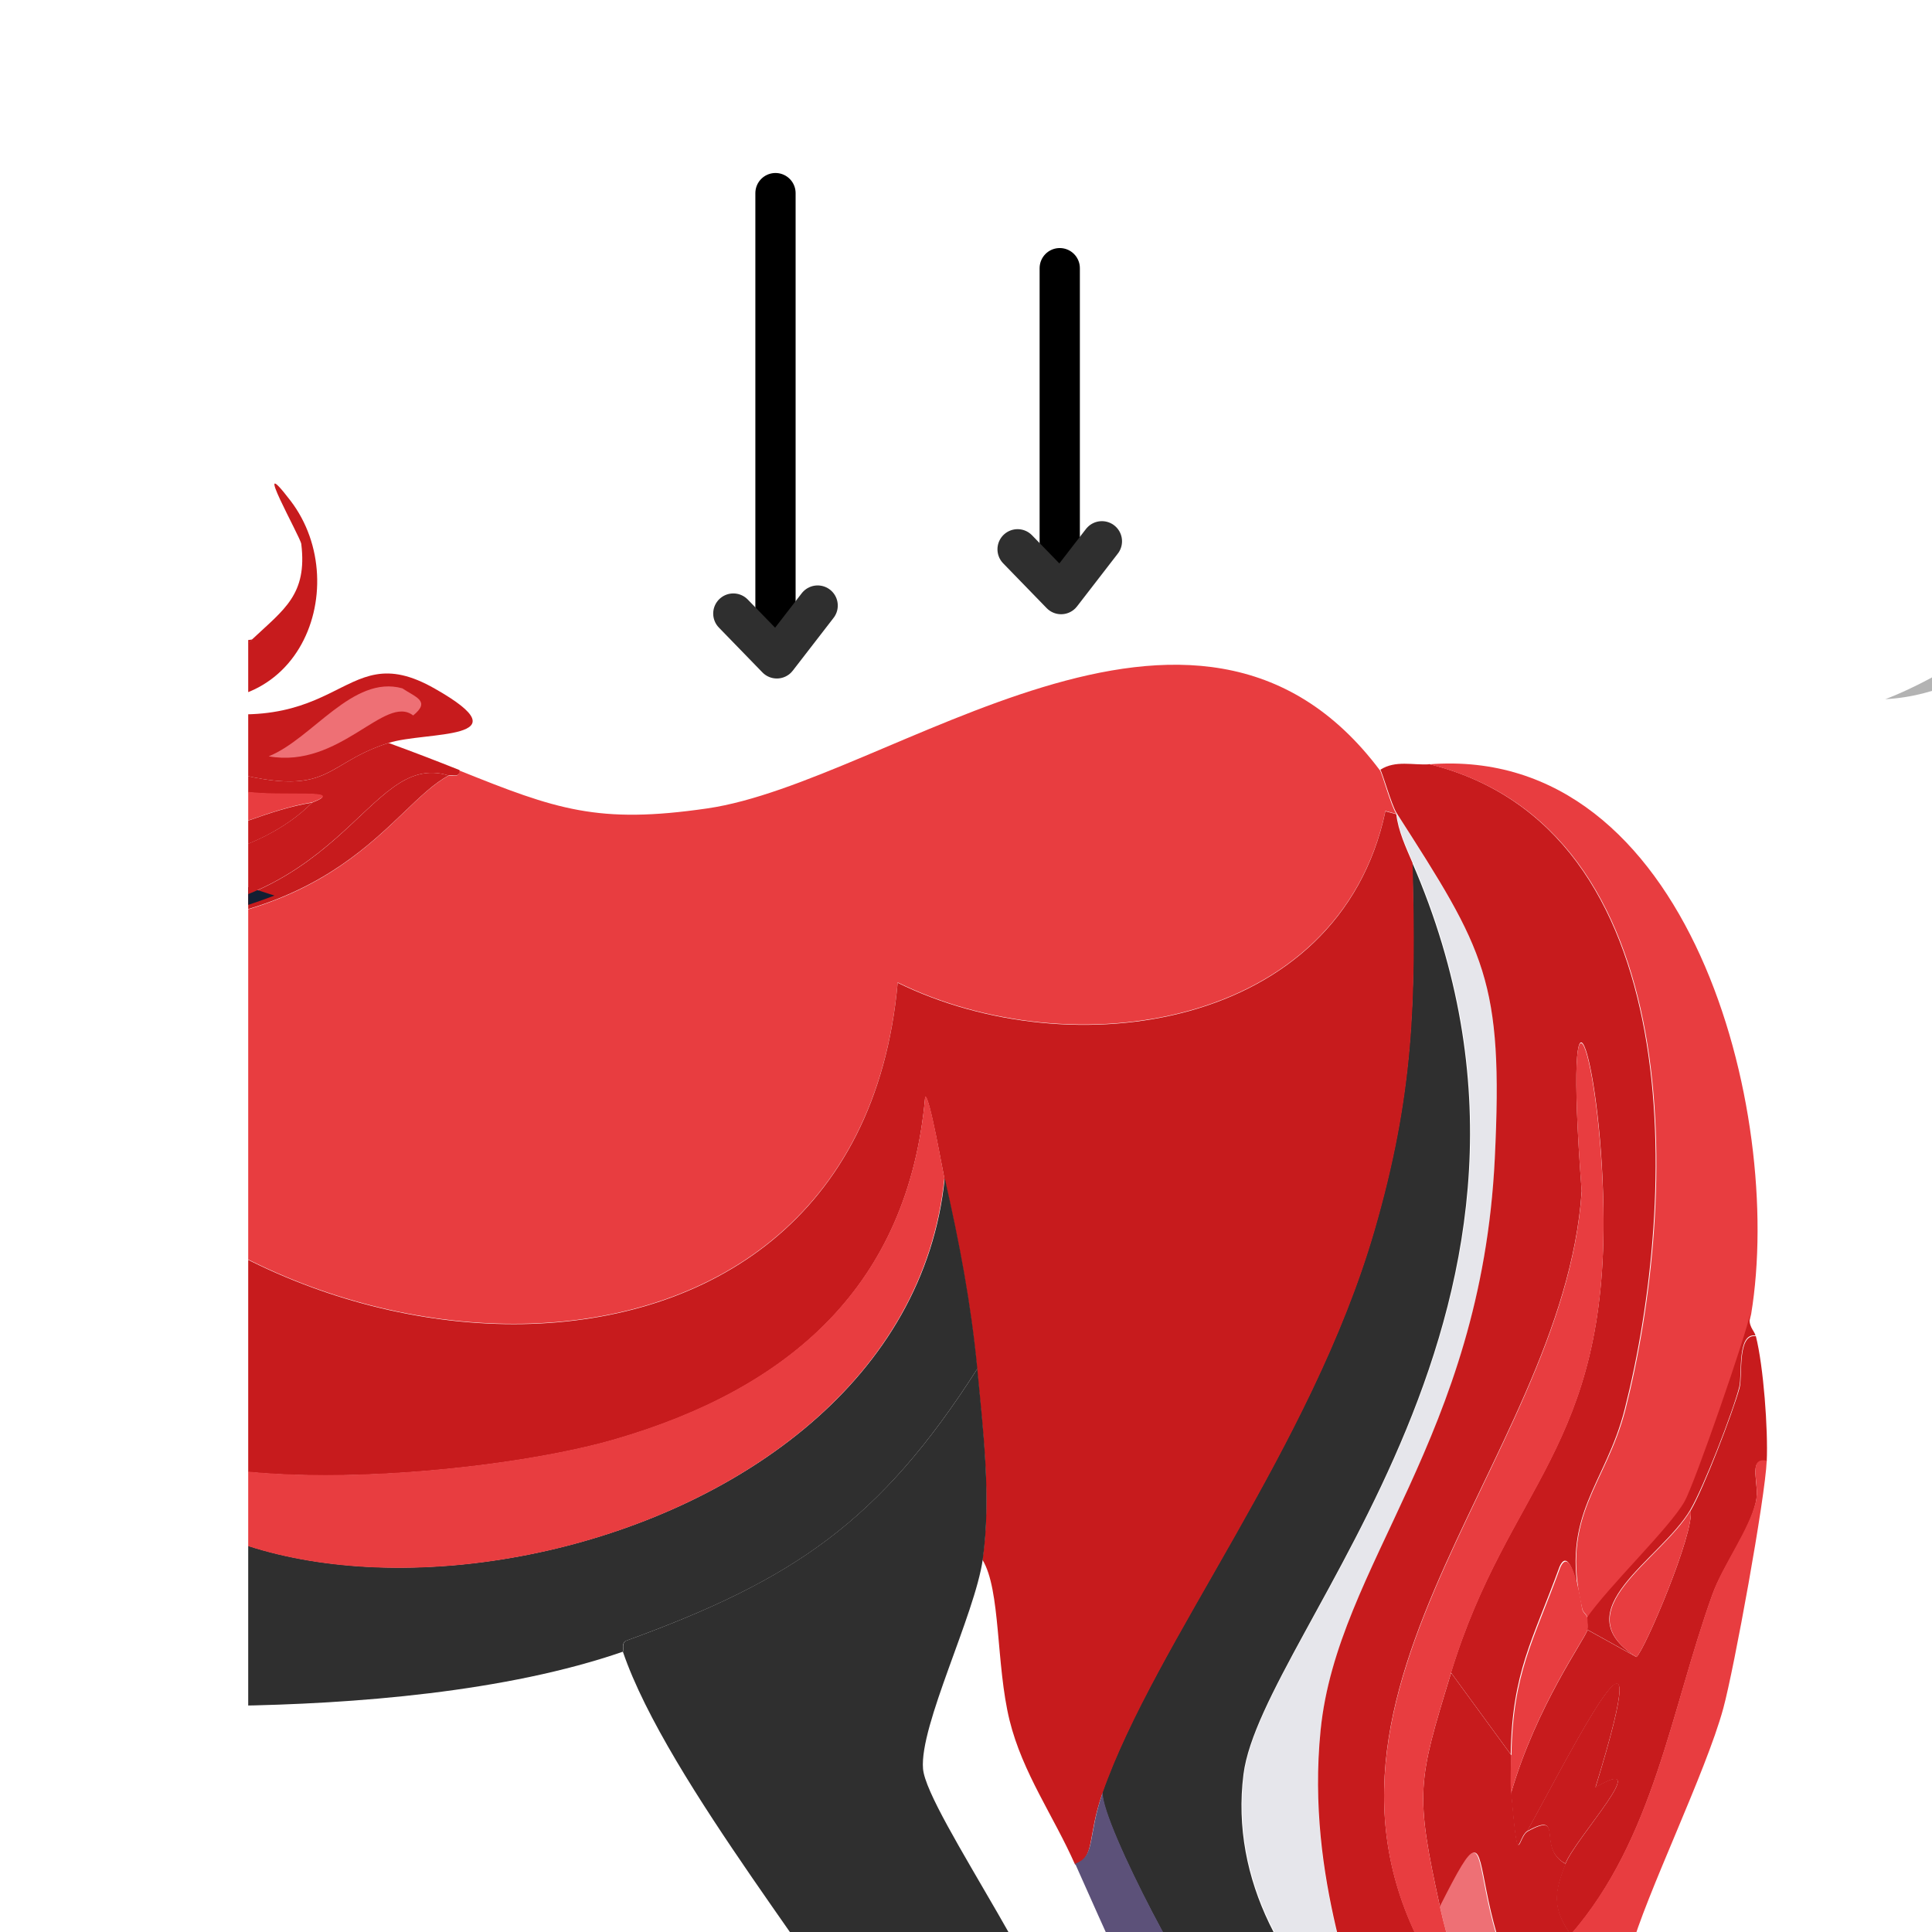
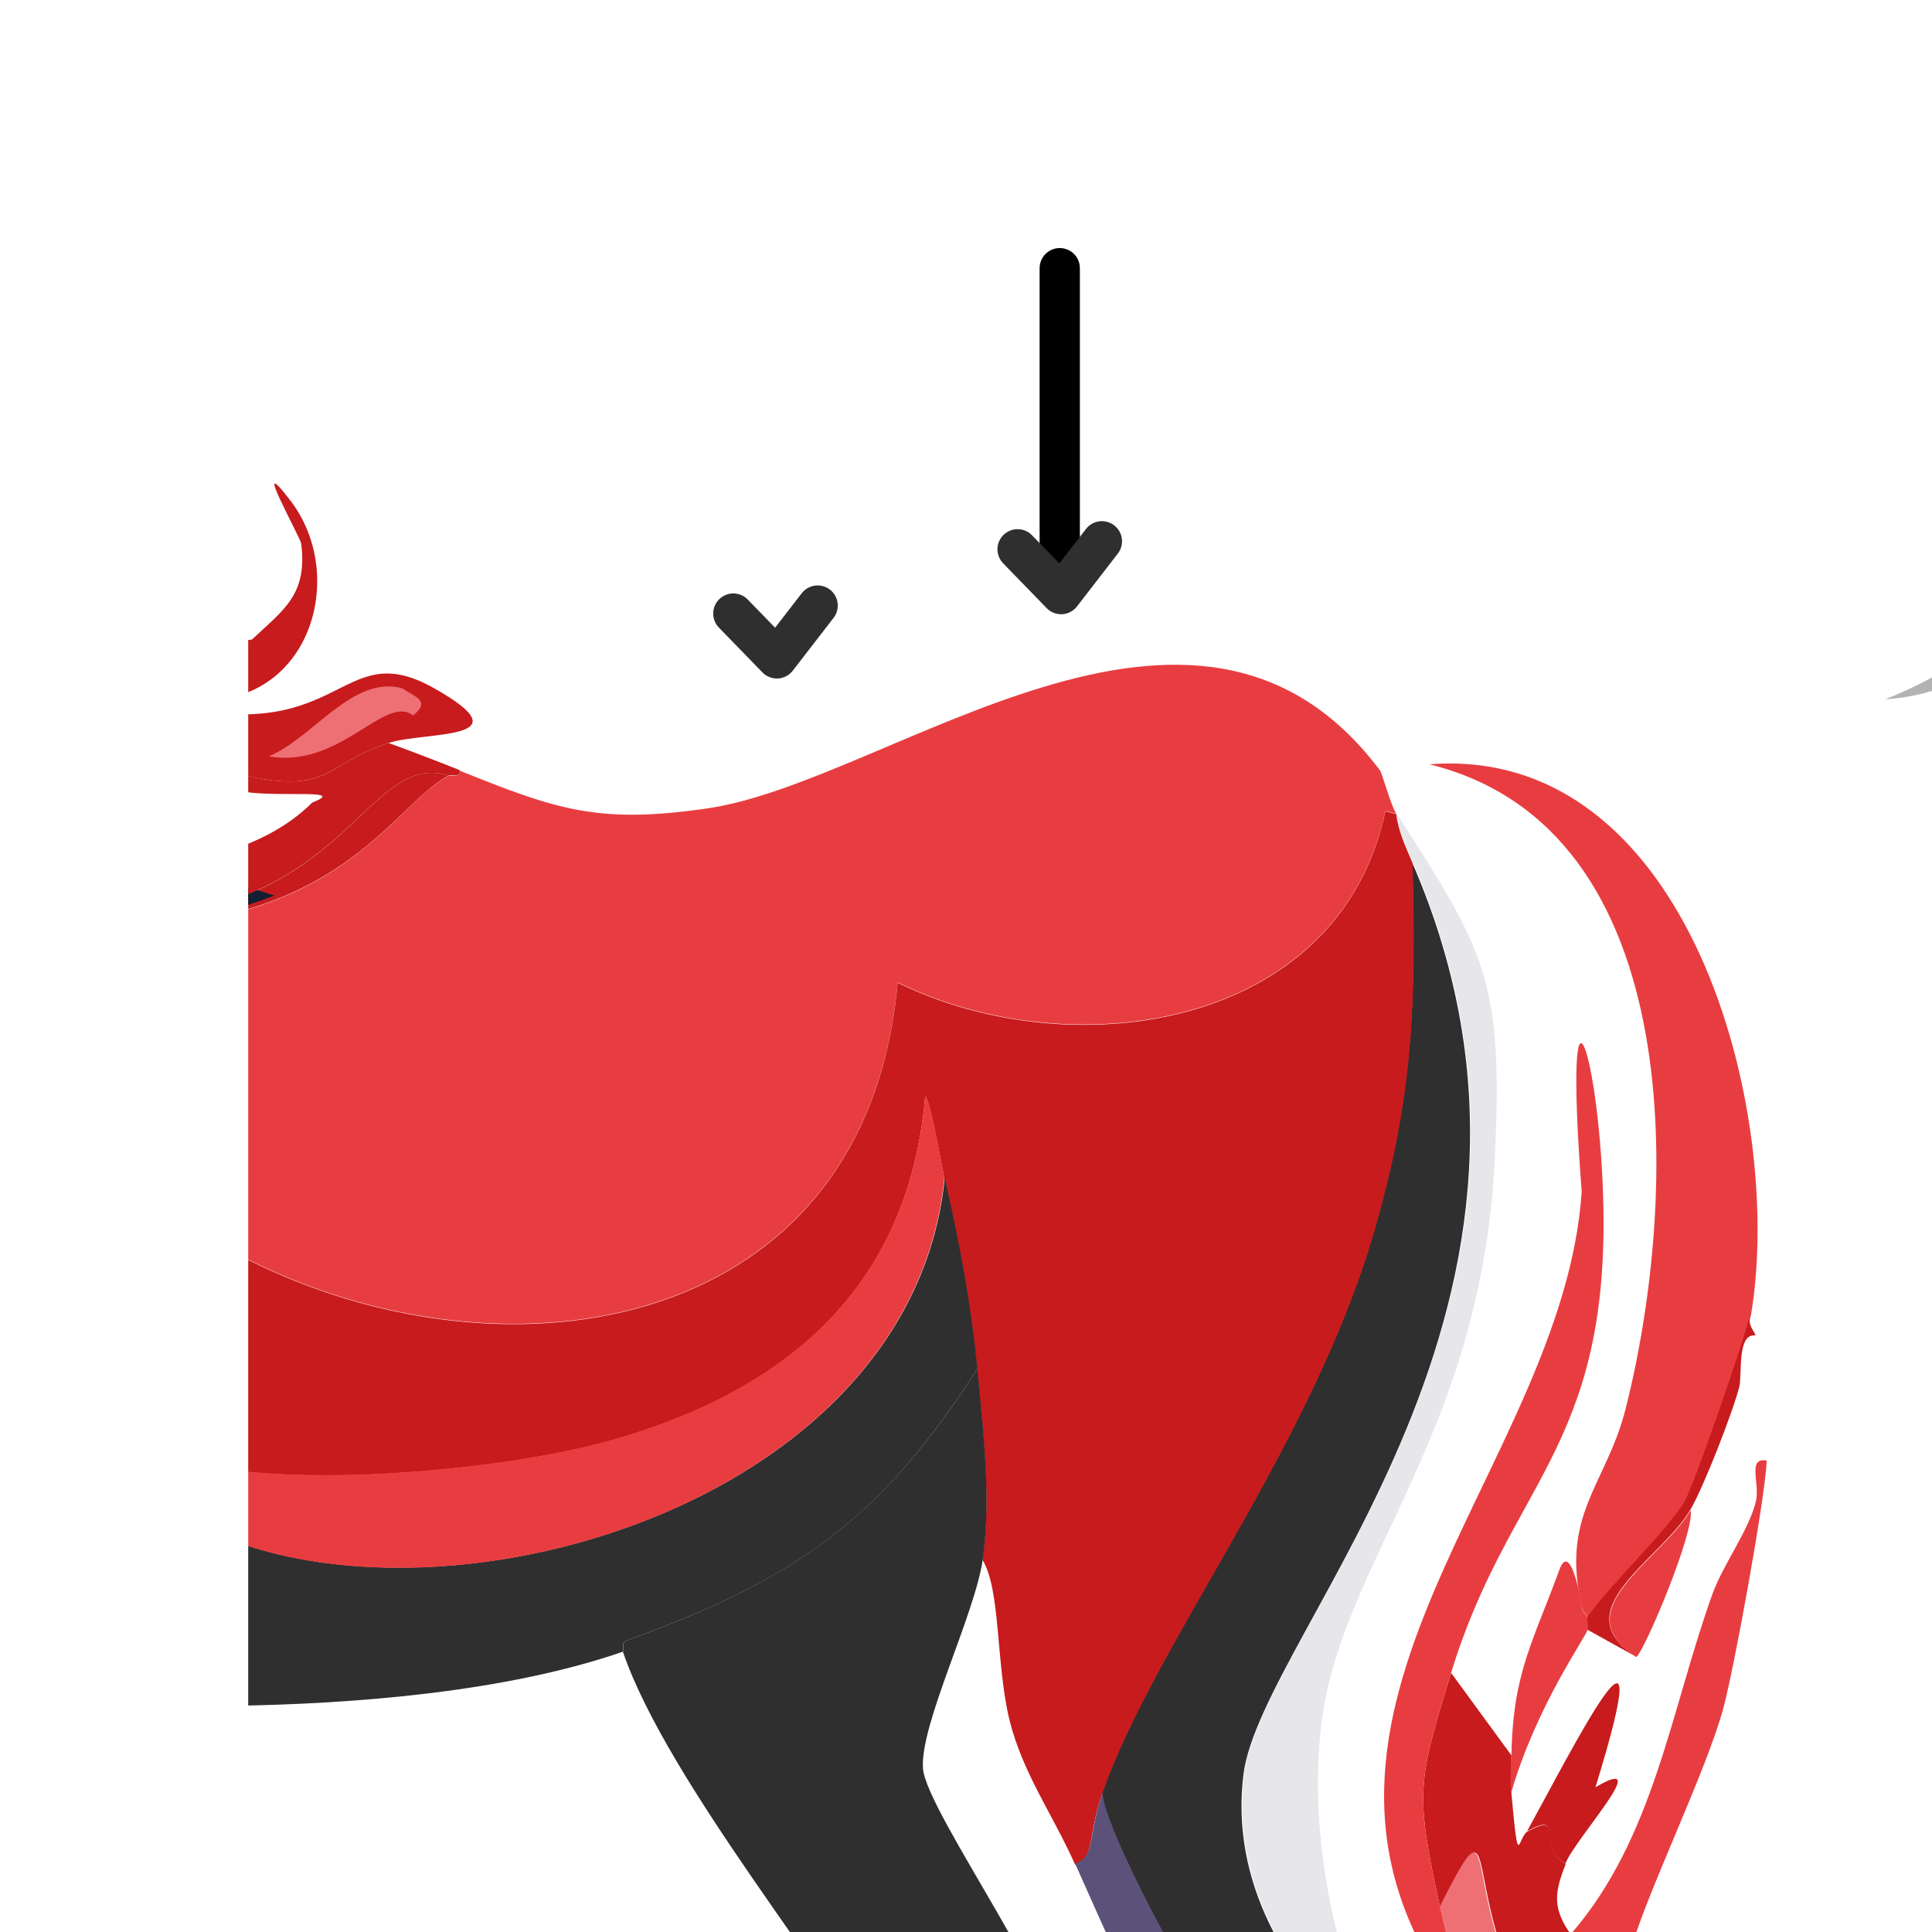
<svg xmlns="http://www.w3.org/2000/svg" width="144" height="144" viewBox="0 0 144 144" fill="none">
  <g clip-path="url(#clip0_259_5371)">
    <g clip-path="url(#clip1_259_5371)">
      <path d="M105.313 64.272C119.536 97.029 94.113 121.456 92.736 132.213C91.738 140.112 95.867 147.23 101.67 152.299C101.481 149.063 97.27 140.247 98.431 128.978C99.672 116.63 110.387 107.274 111.413 86.38C112.06 73.034 110.684 70.904 104.099 60.632C104.234 61.899 104.827 63.139 105.313 64.272Z" fill="#E6E6EB" />
      <path d="M-70.711 -5.907C-69.955 9.865 -63.073 18.358 -61.993 22.078C-53.518 30.355 -47.041 49.443 -44.126 61.225C-42.48 67.831 -40.213 84.465 -39.673 85.571C-39.349 86.218 -38.674 86.245 -38.054 86.191L-36.434 100.992C-35.786 103.311 -32.737 108.73 -31.144 110.536C-28.769 113.206 -23.236 116.63 -19.782 117.843C-24.505 95.546 -8.662 100.48 2.349 79.316C16.977 104.012 63.777 108.245 66.908 73.223C79.862 79.585 99.808 76.728 103.262 60.443L104.072 60.659C103.667 60.039 103.019 57.639 102.857 57.424C89.093 39.063 66.314 58.286 52.711 60.255C44.56 61.441 41.457 60.336 34.224 57.424C34.251 58.071 33.603 57.72 33.414 57.828C29.042 60.174 25.29 69.583 6.614 69.179C-2.32 68.99 -11.955 66.267 -18.163 59.446C-28.553 51.978 -28.904 42.865 -34.005 32.674C-39.052 22.59 -46.366 15.257 -53.896 7.115C-56.676 10.782 -62.803 1.345 -64.854 -1.405C-73.356 -12.755 -69.712 -10.221 -70.954 -13.16C-72.303 -16.422 -73.679 -19.657 -75.839 -22.488C-75.974 -22.461 -76.108 -22.515 -76.243 -22.488C-76.783 -22.326 -77.107 -23.647 -77.458 -21.275C-77.215 -20.466 -75.812 -16.422 -76.432 -15.991L-70.738 -5.853L-70.711 -5.907Z" fill="#E83D40" />
      <path d="M8.26 68.343L6.641 69.152C25.317 69.556 29.069 60.12 33.441 57.801C27.152 55.86 25.722 68.72 8.26 68.343Z" fill="#C71B1D" />
      <path d="M82.156 133.642C82.156 136.095 89.282 149.468 90.469 149.872C91.117 150.088 100.509 147.257 95.138 157.583C95.813 157.853 98.053 159.228 98.377 160.01C98.89 158.527 99.942 156.855 100.806 155.561C100.941 154.483 101.724 154.078 101.616 152.326C95.813 147.257 91.684 140.166 92.682 132.24C94.059 121.483 119.483 97.056 105.259 64.299C105.529 74.706 105.34 81.608 102.425 91.691C97.702 107.948 86.097 122.318 82.129 133.669L82.156 133.642Z" fill="#2F2F2F" />
      <path d="M-19.755 117.816C-19.485 119.056 -16.678 123.505 -17.731 125.122C-17.65 125.176 -16.894 124.961 -16.111 126.147C-15.059 127.711 -6.341 160.576 -6.368 162.463C-5.478 161.573 -4.236 161.708 -3.13 161.654C-5.882 137.255 0.568 117.465 4.994 94.117C6.263 92.554 7.099 103.635 7.828 105.279C10.932 112.208 35.87 110.186 45.802 107.301C58.838 103.527 67.717 95.843 68.959 81.742C69.283 81.689 70.254 87.242 70.389 87.835C71.469 92.554 72.359 97.218 72.818 102.044C73.25 106.6 73.898 111.696 73.223 116.252C74.6 118.49 74.222 124.044 75.247 128.223C76.219 132.159 78.54 135.367 80.132 138.98C81.644 138.441 81.023 136.958 82.156 133.696C86.124 122.345 97.729 107.975 102.452 91.718C105.367 81.662 105.556 74.733 105.286 64.326C104.8 63.193 104.207 61.926 104.072 60.686L103.262 60.47C99.807 76.755 79.862 79.612 66.907 73.25C63.777 108.272 16.977 104.039 2.349 79.343C-8.662 100.507 -24.505 95.573 -19.782 117.87L-19.755 117.816Z" fill="#C71B1D" />
      <path d="M80.132 138.899C82.102 143.348 85.773 151.517 87.851 155.534C89.713 156.154 94.302 157.206 95.165 157.556C100.536 147.23 91.144 150.061 90.496 149.845C89.281 149.441 82.183 136.068 82.183 133.615C81.05 136.877 81.671 138.333 80.159 138.899H80.132Z" fill="#5C5179" />
      <path d="M7.855 105.252C7.126 103.608 6.29 92.527 5.021 94.091C0.595 117.439 -5.855 137.228 -3.103 161.627C-2.509 161.627 -2.779 162.463 -2.482 162.436C2.214 162.005 -0.458 159.201 1.378 158.796C1.135 154.213 1.971 130.757 2.592 126.74C2.7 126.093 2.349 124.206 2.808 123.909C3.726 123.262 16.033 125.311 17.22 127.144C26.397 127.01 37.732 126.12 46.45 123.1C46.504 123.1 46.288 122.426 46.666 122.291C59.162 117.762 65.585 113.394 72.845 102.017C72.386 97.191 71.496 92.527 70.416 87.809C67.393 117.735 15.628 125.877 7.072 105.872L7.882 105.252H7.855Z" fill="#2F2F2F" />
      <path d="M7.855 105.252L7.045 105.872C15.601 125.904 67.366 117.762 70.389 87.809C70.254 87.215 69.31 81.689 68.959 81.715C67.717 95.789 58.865 103.473 45.802 107.274C35.87 110.159 10.959 112.181 7.828 105.252H7.855Z" fill="#E83D40" />
-       <path d="M46.423 123.1C49.742 132.86 62.751 148.335 64.694 153.108C64.775 153.35 65.909 154.429 65.909 154.536C66.692 159.416 47.934 196.568 45.208 204.441C44.56 205.358 43.427 205.034 42.374 205.061C41.214 207.973 40.431 212.394 39.136 212.367C40.89 212.691 42.617 213.203 44.425 213.176C44.479 212.772 48.312 206.436 48.69 206.274C49.715 205.87 54.222 207.191 54.978 204.845C55.248 204.063 54.627 200.262 55.383 197.134C57.002 190.448 69.309 166.615 73.655 160.63C75.139 158.581 79.08 156.612 79.35 154.132C79.835 149.791 69.067 135.125 68.797 131.835C68.527 128.6 72.656 120.377 73.25 116.225C73.898 111.669 73.277 106.573 72.845 102.017C65.585 113.394 59.135 117.762 46.666 122.291C46.315 122.426 46.504 123.073 46.45 123.1H46.423Z" fill="#2F2F2F" />
+       <path d="M46.423 123.1C49.742 132.86 62.751 148.335 64.694 153.108C64.775 153.35 65.909 154.429 65.909 154.536C66.692 159.416 47.934 196.568 45.208 204.441C41.214 207.973 40.431 212.394 39.136 212.367C40.89 212.691 42.617 213.203 44.425 213.176C44.479 212.772 48.312 206.436 48.69 206.274C49.715 205.87 54.222 207.191 54.978 204.845C55.248 204.063 54.627 200.262 55.383 197.134C57.002 190.448 69.309 166.615 73.655 160.63C75.139 158.581 79.08 156.612 79.35 154.132C79.835 149.791 69.067 135.125 68.797 131.835C68.527 128.6 72.656 120.377 73.25 116.225C73.898 111.669 73.277 106.573 72.845 102.017C65.585 113.394 59.135 117.762 46.666 122.291C46.315 122.426 46.504 123.073 46.45 123.1H46.423Z" fill="#2F2F2F" />
      <path d="M-34.842 50.333C-30.983 52.032 -28.122 55.024 -26.961 54.889C-25.801 54.755 -9.769 78.103 20.459 66.752L5.075 61.791L-18.891 48.23C-18.891 48.23 -32.251 40.196 -33.115 39.872L-34.842 50.333Z" fill="#131F33" />
-       <path d="M106.528 56.965C105.313 57.046 104.018 56.642 102.884 57.37C103.046 57.613 103.721 60.012 104.099 60.605C110.684 70.877 112.061 73.034 111.413 86.353C110.387 107.247 99.672 116.603 98.431 128.951C97.297 140.22 101.508 149.037 101.67 152.272C101.778 154.024 100.995 154.456 100.86 155.507C100.023 162.328 98.458 166.831 101.265 173.975C107.607 190.017 131.79 188.345 130.089 162.409C127.444 161.196 129.739 169.014 127.256 174.784C125.609 176.132 123.504 180.769 121.966 180.257C114.409 186.89 103.64 176.429 104.908 163.622C105.07 162.059 105.097 158.446 106.528 157.934C106.204 155.507 106.852 152.622 107.337 150.223C107.445 149.657 107.068 148.929 108.147 148.605C93.195 127.576 116.514 109.35 117.89 88.779C116.46 69.799 119.321 78.588 119.51 89.992C119.833 107.948 112.411 110.671 108.147 124.664L112.6 130.757C112.708 124.61 114.22 122.318 116.244 116.765C116.946 115.201 117.62 118.193 117.863 119.811C116.244 112.855 119.672 110.698 121.102 105.01C125.069 89.372 125.96 61.737 106.474 56.938L106.528 56.965Z" fill="#C71B1D" />
      <path d="M106.528 56.965C126.014 61.764 125.123 89.399 121.156 105.037C119.698 110.725 116.271 112.882 117.917 119.838C117.971 120.242 118.322 120.296 118.322 120.647C120.049 118.166 124.503 113.88 125.636 111.939C126.392 110.617 130.278 99.294 130.521 97.946C133.004 82.848 125.933 55.483 106.555 56.965H106.528Z" fill="#E83D40" />
-       <path d="M126.014 112.559C126.311 114.23 122.559 123.073 121.966 123.505L118.322 121.483C118.16 122.13 114.517 127.144 112.627 133.642C113.167 139.735 113.086 136.904 113.842 136.473C117.161 130.461 123.936 116.953 118.916 133.238C123.423 130.568 117.431 136.985 116.676 138.926C115.866 140.975 115.623 142.215 117.081 144.211C123.288 137.039 124.53 127.495 127.633 118.867C128.416 116.684 130.386 114.122 130.872 111.965C131.196 110.617 130.197 108.649 131.682 108.919C131.79 106.546 131.439 101.828 130.872 99.591C129.469 99.402 129.9 102.475 129.658 103.446C129.145 105.306 126.986 110.941 126.014 112.586V112.559Z" fill="#C71B1D" />
      <path d="M108.147 124.718C105.664 132.833 105.448 133.561 107.337 142.162C113.059 130.838 106.852 145.559 119.321 156.37C119.456 156.505 120.211 156.262 120.346 156.37C119.833 152.703 120.589 149.01 121.561 145.424C119.24 146.394 118.403 145.99 117.108 144.211C115.65 142.215 115.893 140.975 116.703 138.926C114.49 137.74 116.703 134.936 113.869 136.5C113.113 136.904 113.194 139.735 112.654 133.669C112.573 132.752 112.654 131.755 112.654 130.838L108.201 124.745L108.147 124.718Z" fill="#C71B1D" />
      <path d="M117.08 144.184C118.403 145.99 119.24 146.367 121.534 145.397C122.64 141.299 127.147 132.105 128.443 127.333C129.253 124.367 131.574 111.615 131.682 108.865C130.197 108.595 131.196 110.564 130.872 111.912C130.359 114.041 128.416 116.63 127.633 118.814C124.529 127.441 123.288 137.012 117.08 144.157V144.184Z" fill="#E83D40" />
      <path d="M107.337 142.161C107.904 144.777 108.849 147.257 109.362 149.872C113.059 154.429 117.539 157.853 122.748 160.414C124.853 161.196 124.826 161.465 125.177 161.627C126.068 162.032 127.175 161.897 128.011 162.436L128.416 162.032C127.633 157.772 125.312 160.225 124.557 160.01C122.505 159.389 121.723 157.502 120.292 156.37C120.157 156.262 119.429 156.505 119.267 156.37C106.798 145.586 113.005 130.838 107.283 142.161H107.337Z" fill="#EE7075" />
      <path d="M118.295 120.647C118.295 120.917 118.349 121.24 118.295 121.456L121.939 123.478C116.46 120 123.801 116.252 125.987 112.532C126.959 110.887 129.145 105.279 129.63 103.392C129.873 102.448 129.442 99.348 130.845 99.537C130.737 99.132 130.251 98.863 130.44 97.919C130.224 99.267 126.311 110.591 125.555 111.912C124.449 113.88 119.968 118.14 118.241 120.62L118.295 120.647Z" fill="#C71B1D" />
      <path d="M108.147 148.659C108.552 149.225 109.011 149.441 109.362 149.872C108.849 147.257 107.904 144.777 107.337 142.162C105.448 133.561 105.664 132.833 108.147 124.718C112.411 110.725 119.833 108.002 119.51 90.046C119.294 78.642 116.46 69.853 117.89 88.833C116.514 109.404 93.195 127.63 108.147 148.659Z" fill="#E83D40" />
      <path d="M112.627 130.811C112.627 131.728 112.546 132.725 112.627 133.642C114.516 127.144 118.133 122.13 118.322 121.483C118.376 121.267 118.322 120.943 118.322 120.674C118.322 120.323 117.971 120.269 117.917 119.865C117.674 118.247 116.999 115.282 116.298 116.818C114.274 122.372 112.762 124.664 112.654 130.811H112.627Z" fill="#E83D40" />
      <path d="M113.842 136.473C116.676 134.909 114.463 137.74 116.676 138.899C117.431 136.985 123.423 130.568 118.916 133.211C123.936 116.926 117.162 130.434 113.842 136.446V136.473Z" fill="#C71B1D" />
      <path d="M121.966 123.505C122.559 123.073 126.311 114.23 126.014 112.559C123.828 116.279 116.487 120.027 121.966 123.505Z" fill="#E83D40" />
      <path d="M-33.978 32.647C-28.877 42.838 -28.527 51.951 -18.136 59.419C-11.901 63.894 0.676 68.181 8.26 68.343C25.722 68.693 27.152 55.86 33.441 57.801C33.63 57.693 34.277 58.044 34.25 57.397C32.496 56.696 30.742 56.022 28.96 55.375C23.455 57.127 24.966 60.147 13.928 56.588L13.523 57.397C13.523 57.397 13.388 57.963 14.332 57.801C15.277 57.936 17.436 58.907 18.192 59.014C21.026 59.446 25.938 58.772 23.266 59.823C15.439 67.696 -5.613 65.674 -17.137 56.184C-25.315 49.443 -27.123 40.115 -31.145 31.029C-31.522 30.166 -31.145 29.681 -33.574 25.34C-34.572 27.255 -35.544 27.39 -35.598 27.578C-35.868 28.333 -33.52 31.083 -33.978 32.647Z" fill="#C71B1D" />
      <path d="M10.689 51.304C22.078 55.51 26.612 43.782 21.646 37.311C18.57 33.294 22.402 40.034 22.456 40.546C22.915 44.321 21.161 45.426 18.812 47.637C16.195 50.117 15.547 51.816 11.309 50.468C8.395 49.551 -0.539 35.343 -3.103 32.215C-6.207 31.38 4.94 31.595 6.451 31.811C6.964 31.892 8.584 32.997 9.501 33.024C6.074 30.409 3.941 31.272 2.187 30.598C-0.998 31.245 -5.532 31.272 -7.151 28.171H-7.556C-4.182 33.213 -0.755 38.632 2.997 43.377C7.369 48.877 10.068 50.576 10.716 51.277L10.689 51.304Z" fill="#C71B1D" />
      <path d="M-3.103 32.242C-0.539 35.37 8.395 49.578 11.31 50.495C15.547 51.816 16.222 50.117 18.813 47.664C7.261 49.309 9.528 37.985 -3.103 32.242Z" fill="#C71B1D" />
-       <path d="M-19.35 27.767C-19.161 30.382 -19.566 33.078 -19.35 35.666C-19.188 37.796 -16.085 45.022 -19.755 40.735C-14.222 54.566 -1.052 62.331 13.55 62.627C16.896 62.007 19.946 60.336 23.293 59.796C25.965 58.745 21.053 59.392 18.219 58.987C17.463 58.88 15.304 57.909 14.359 57.774C13.658 57.666 9.15 58.152 4.4 56.965C-7.88 53.865 -17.029 44.483 -15.707 31.407C-18.163 29.277 -17.299 26.742 -19.35 27.767Z" fill="#E83D40" />
      <path d="M-14.897 26.554C-13.817 28.279 -13.952 30.382 -13.278 32.242C-9.499 42.622 3.591 53.245 13.928 56.588C24.939 60.147 23.455 57.127 28.961 55.375C31.741 54.485 39.297 55.24 32.415 51.331C25.047 47.125 25.776 56.291 11.094 52.139C9.798 51.762 8.152 52.22 3.996 49.309C-2.779 44.536 -13.44 24.073 -14.681 24.963C-15.113 25.287 -14.762 26.122 -14.897 26.581V26.554Z" fill="#C71B1D" />
      <path d="M29.986 51.304C26.289 50.279 23.293 55.051 20.027 56.372C25.344 57.316 28.691 51.708 30.796 53.326C32.118 52.247 30.985 51.978 29.986 51.304Z" fill="#EE7075" />
-       <path d="M-46.555 -5.907C-46.447 -9.331 -49.578 -13.456 -47.365 -11.785C-43.829 0.509 -42.966 -0.326 -36.002 6.279C-35.868 6.414 -34.059 6.791 -32.764 8.517C-28.769 13.855 -27.852 27.929 -27.69 34.669C-27.825 34.669 -28.203 32.97 -28.311 32.647C-30.281 35.612 -28.931 31.083 -31.145 31.029C-27.123 40.115 -25.315 49.443 -17.137 56.184C-5.613 65.674 15.439 67.723 23.266 59.823C19.892 60.362 16.869 62.034 13.523 62.654C2.187 64.784 -6.962 61.387 -14.492 52.706C-23.237 42.649 -22.049 35.046 -23.425 25.745C-23.48 25.34 -23.372 24.909 -23.425 24.532C-24.208 19.058 -24.235 15.365 -27.069 10.134C-27.771 8.84 -42.804 -8.846 -45.746 -12.378C-49.227 -16.557 -51.09 -20.87 -56.703 -22.919C-57.054 -23.054 -57.567 -23.216 -57.918 -23.324C-53.734 -17.905 -49.443 -12.135 -46.555 -5.88V-5.907Z" fill="#C71B1D" />
      <path opacity="0.3" d="M165.294 25.502C165.294 25.502 155.956 51.304 140.518 52.112C140.518 52.112 147.266 49.713 152.879 43.728C158.925 37.284 163.918 27.147 165.294 25.502Z" fill="#010101" />
    </g>
    <path d="M78.987 19.988V42.313" stroke="black" stroke-width="3" stroke-linecap="round" stroke-linejoin="round" />
    <path d="M82.129 40.344L79.088 44.281L75.845 40.941" stroke="#2F2F2F" stroke-width="3" stroke-linecap="round" stroke-linejoin="round" />
-     <path d="M57.8 14.394V47.103" stroke="black" stroke-width="3" stroke-linecap="round" stroke-linejoin="round" />
    <path d="M60.943 45.135L57.901 49.071L54.658 45.731" stroke="#2F2F2F" stroke-width="3" stroke-linecap="round" stroke-linejoin="round" />
  </g>
  <defs>
    <clipPath id="clip0_259_5371">
      <rect width="144" height="144" fill="white" />
    </clipPath>
    <clipPath id="clip1_259_5371">
      <rect width="251" height="275" fill="white" transform="translate(18.5 -47.319)" />
    </clipPath>
  </defs>
</svg>